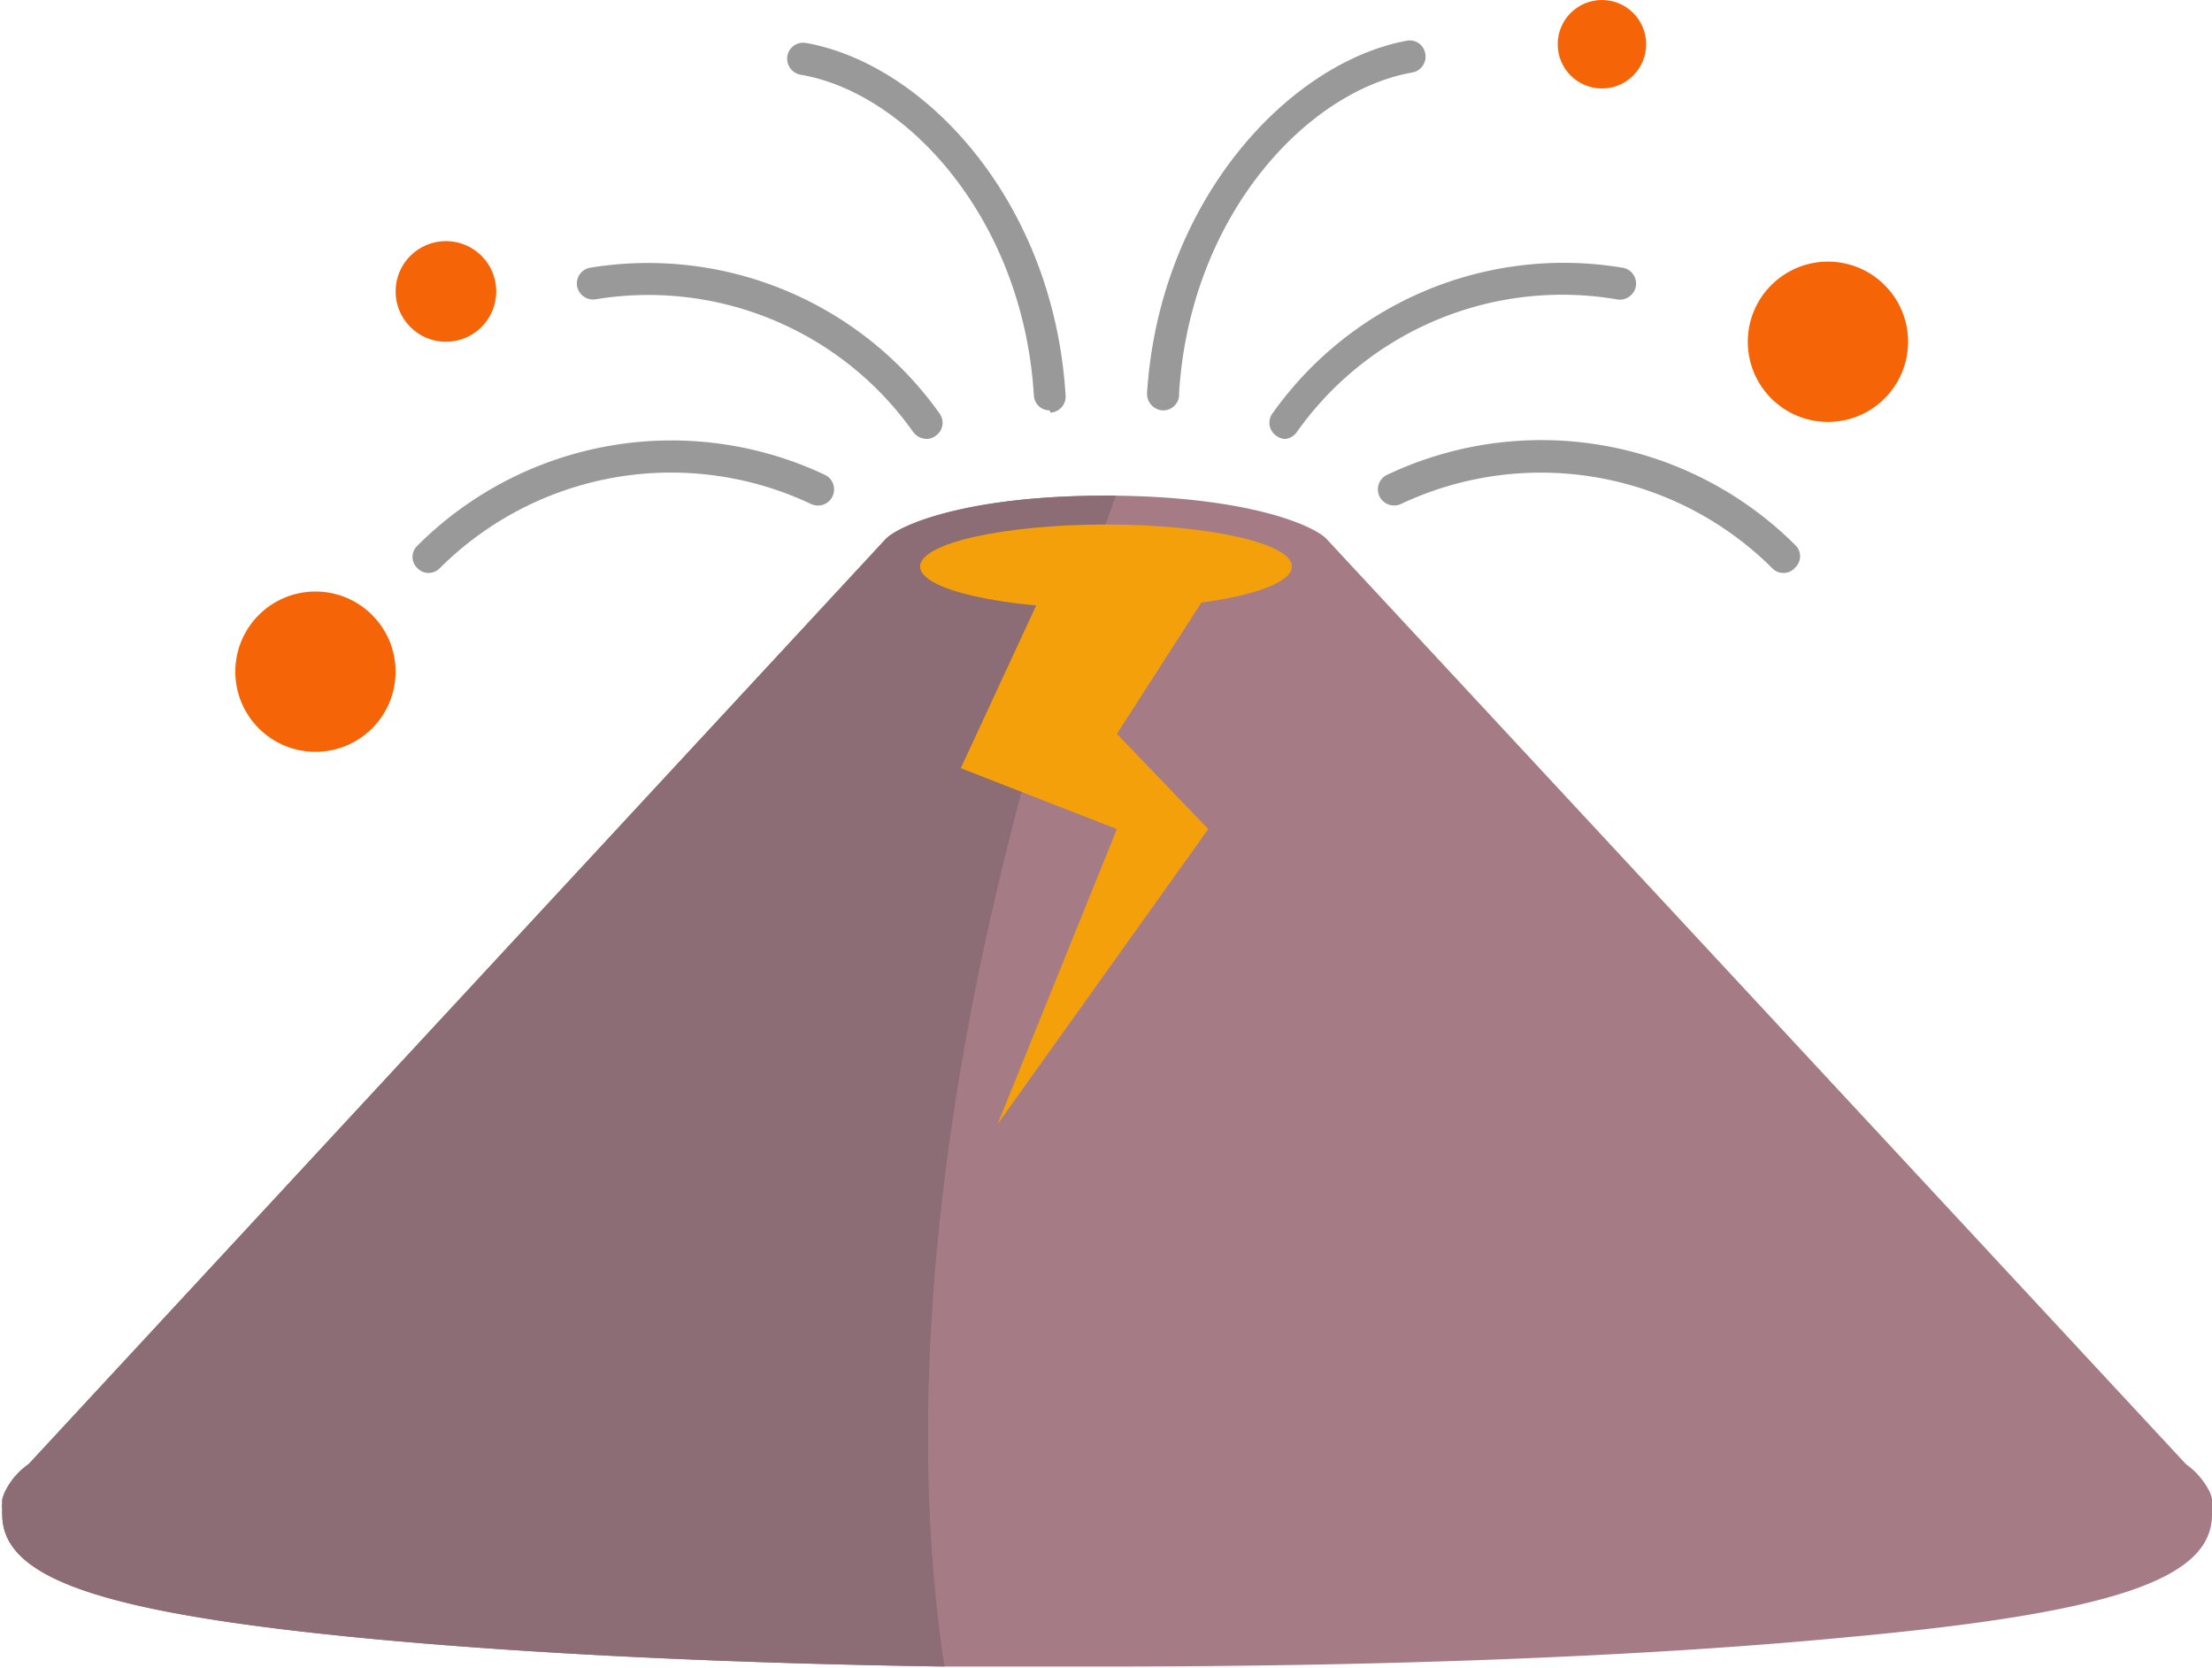
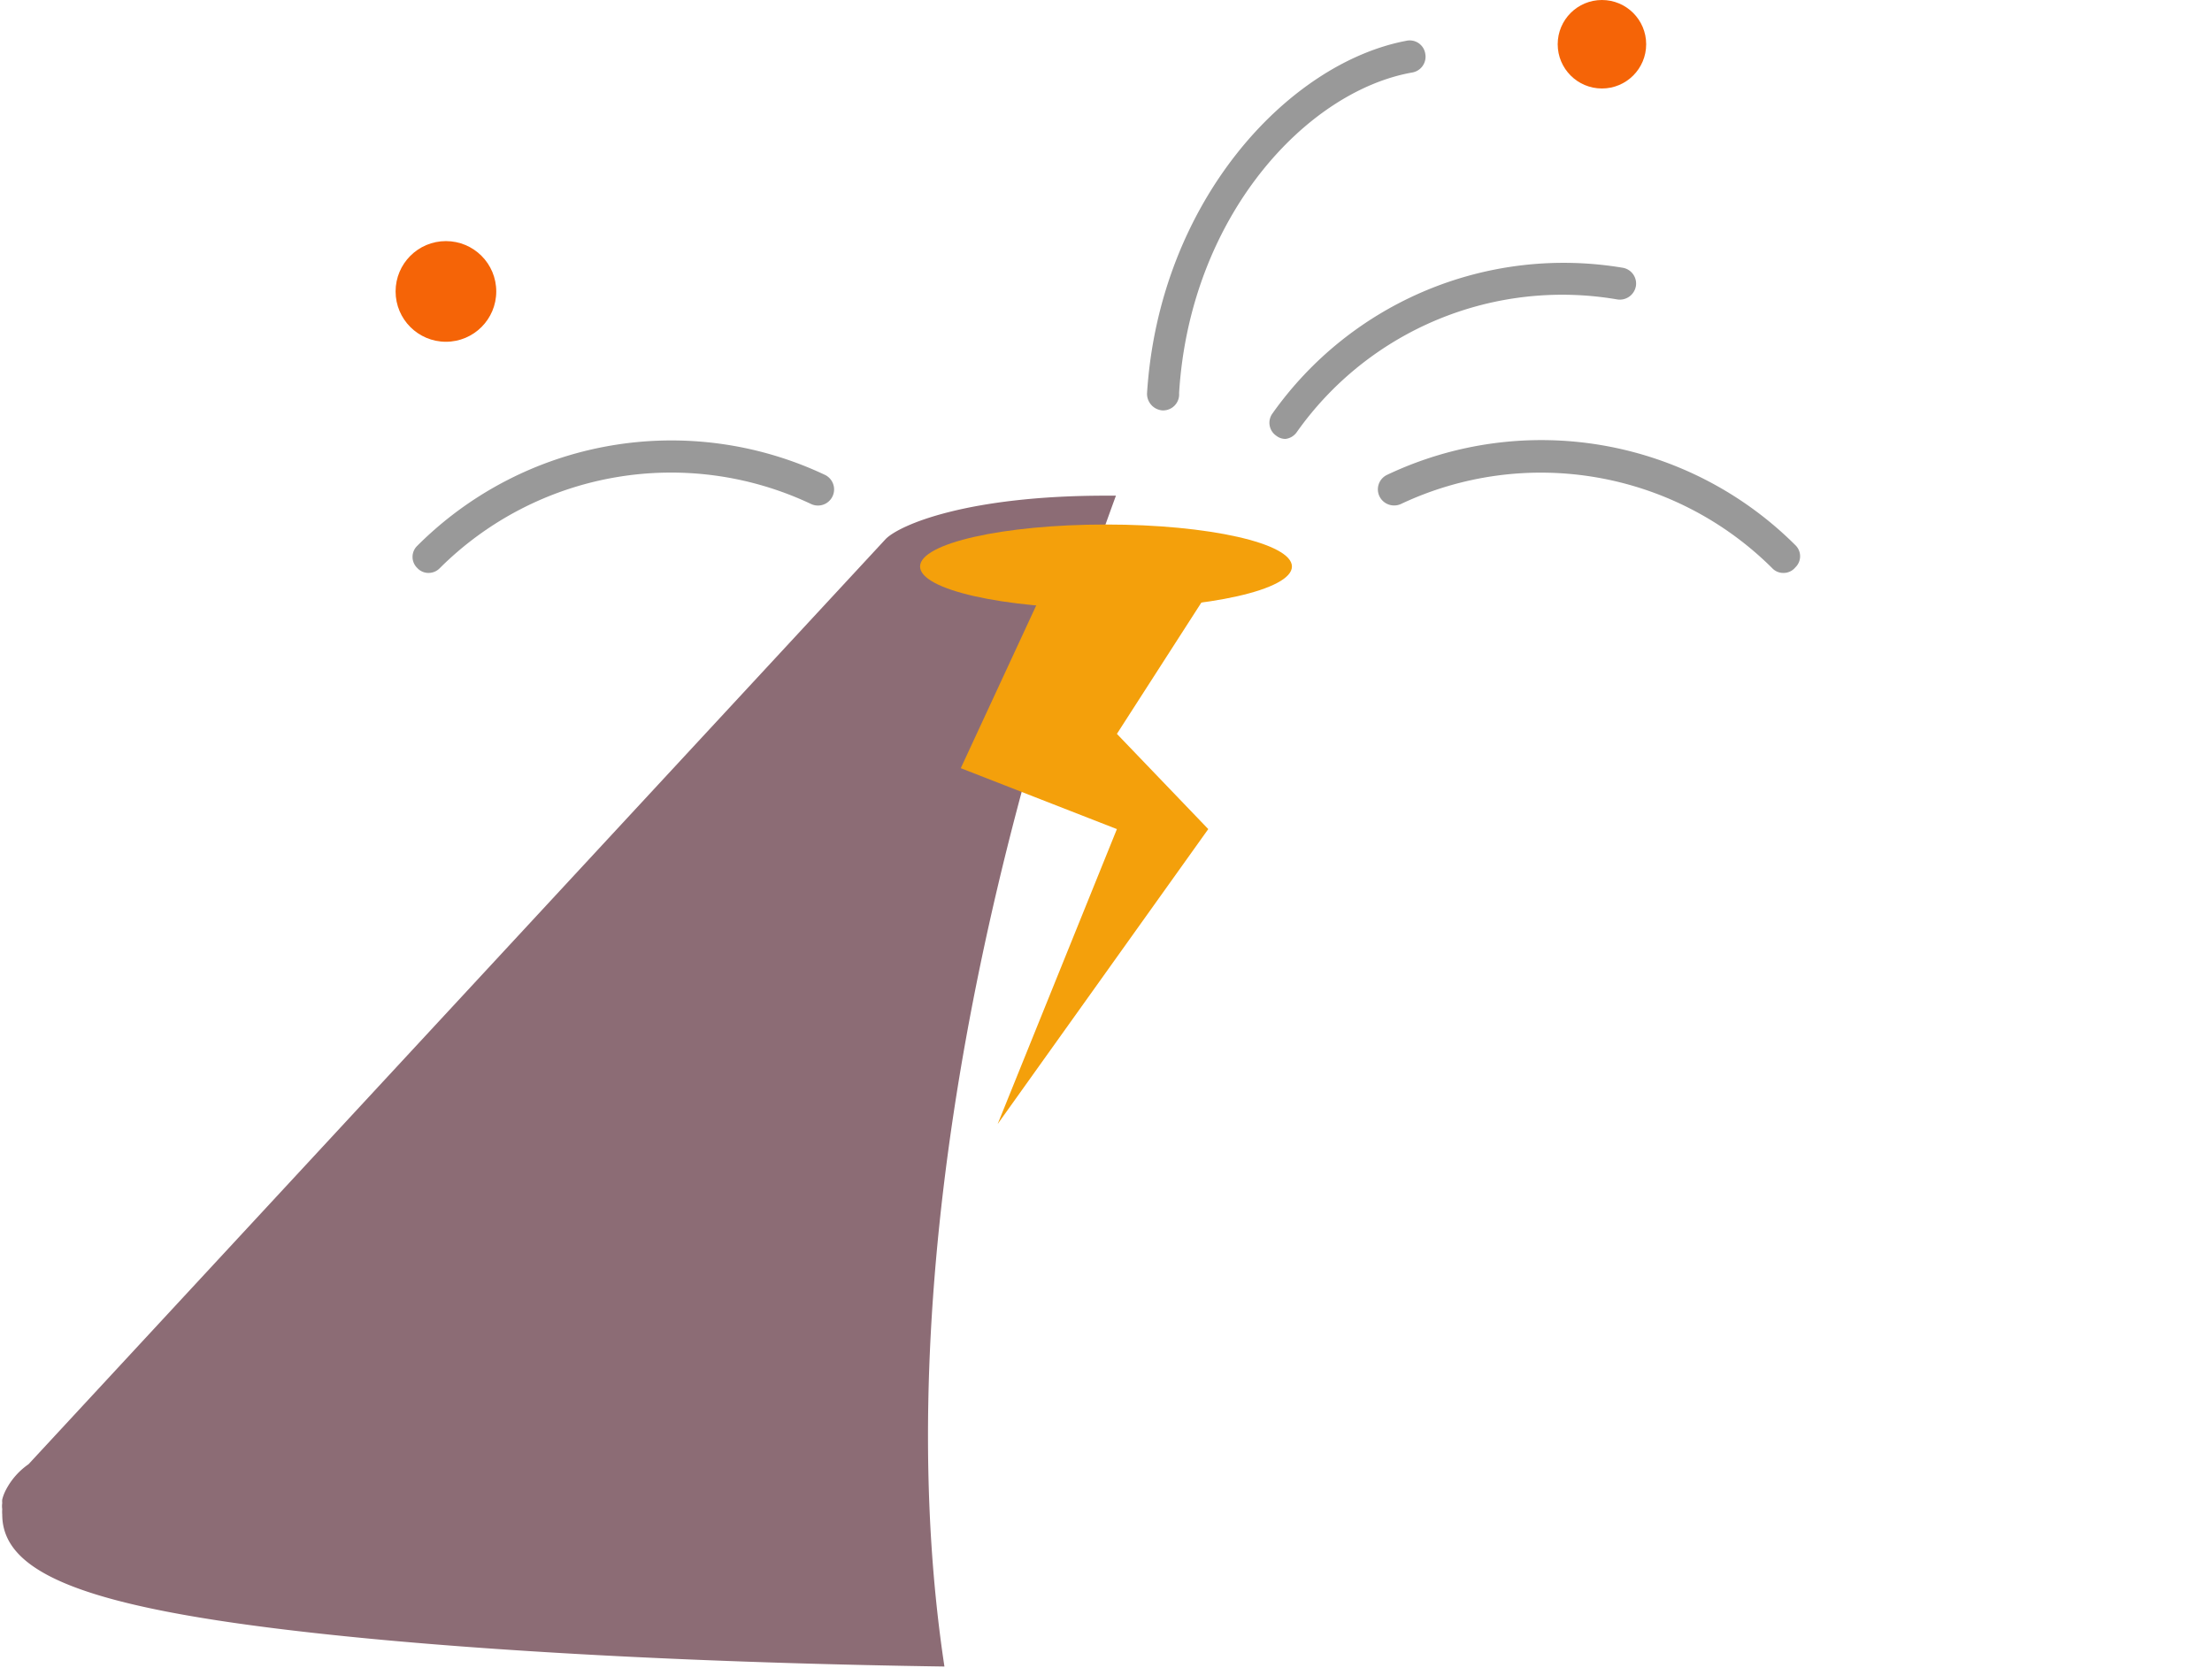
<svg xmlns="http://www.w3.org/2000/svg" width="69" height="52.02" viewBox="0 0 69 52.02">
-   <path d="M69,47.07a1.23,1.23,0,0,0,0-.19.56.56,0,0,0,0-.12.91.91,0,0,0-.11-.3,2.32,2.32,0,0,0-.7-.79L41.37,16.8c-.43-.43-2.45-1.29-6.56-1.34H34.5c-4.33,0-6.43.91-6.87,1.35L.89,45.67a2.22,2.22,0,0,0-.7.79,1.32,1.32,0,0,0-.12.31.45.45,0,0,0,0,.11.62.62,0,0,0,0,.19,1,1,0,0,0,0,.17c0,2,3.1,3.07,11.45,3.87,4.95.47,11.19.77,17.94.87,1.68,0,3.38,0,5.11,0,8.69,0,16.87-.32,23-.91C65.89,50.31,69,49.26,69,47.24A1,1,0,0,0,69,47.07Z" transform="translate(0 0)" fill="#a57c86" />
-   <path d="M34.81,15.46H34.5c-4.33,0-6.43.91-6.87,1.35L.89,45.67a2.22,2.22,0,0,0-.7.79,1.32,1.32,0,0,0-.12.31.45.45,0,0,0,0,.11.62.62,0,0,0,0,.19,1,1,0,0,0,0,.17c0,2,3.1,3.07,11.45,3.87,4.95.47,11.19.77,17.94.87C27.89,41.6,30,28.59,34.81,15.46Z" transform="translate(0 0)" fill="#8c6c75" />
+   <path d="M34.81,15.46H34.5c-4.33,0-6.43.91-6.87,1.35L.89,45.67a2.22,2.22,0,0,0-.7.79,1.32,1.32,0,0,0-.12.31.45.45,0,0,0,0,.11.62.62,0,0,0,0,.19,1,1,0,0,0,0,.17c0,2,3.1,3.07,11.45,3.87,4.95.47,11.19.77,17.94.87C27.89,41.6,30,28.59,34.81,15.46" transform="translate(0 0)" fill="#8c6c75" />
  <circle cx="13.91" cy="9.09" r="1.57" fill="#f56407" />
  <circle cx="49.97" cy="1.38" r="1.38" fill="#f56407" />
-   <circle cx="57.02" cy="10.66" r="2.5" fill="#f56407" />
-   <circle cx="9.84" cy="20.95" r="2.5" fill="#f56407" />
  <path d="M13.37,17.87a.47.47,0,0,1-.35-.15.48.48,0,0,1,0-.7,11.21,11.21,0,0,1,12.71-2.21.5.5,0,0,1-.43.91,10.22,10.22,0,0,0-11.58,2A.49.49,0,0,1,13.37,17.87Z" transform="translate(0 0)" fill="#999" />
-   <path d="M28.9,13.69a.54.54,0,0,1-.41-.21,10.12,10.12,0,0,0-9.94-4.14A.51.51,0,0,1,18,8.92a.5.5,0,0,1,.41-.57A11.15,11.15,0,0,1,29.31,12.9a.49.49,0,0,1-.12.69A.46.46,0,0,1,28.9,13.69Z" transform="translate(0 0)" fill="#999" />
-   <path d="M32.74,12.8a.49.49,0,0,1-.49-.47c-.34-5.54-4-9.45-7.28-10a.51.51,0,0,1-.41-.58.5.5,0,0,1,.58-.41c3.69.65,7.73,4.92,8.1,11a.5.5,0,0,1-.47.53Z" transform="translate(0 0)" fill="#999" />
  <path d="M55.63,17.87a.47.47,0,0,1-.35-.15,10.23,10.23,0,0,0-11.58-2,.51.51,0,0,1-.67-.24.5.5,0,0,1,.24-.67A11.22,11.22,0,0,1,56,17a.48.48,0,0,1,0,.7A.47.47,0,0,1,55.63,17.87Z" transform="translate(0 0)" fill="#999" />
  <path d="M40.1,13.69a.46.46,0,0,1-.29-.1.49.49,0,0,1-.12-.69A11.13,11.13,0,0,1,50.61,8.35a.5.5,0,0,1,.42.57.51.51,0,0,1-.58.42,10.14,10.14,0,0,0-10,4.14A.5.5,0,0,1,40.1,13.69Z" transform="translate(0 0)" fill="#999" />
  <path d="M36.25,12.8h0a.52.52,0,0,1-.47-.53c.38-6,4.41-10.31,8.1-11a.49.49,0,0,1,.58.41.5.5,0,0,1-.4.58c-3.31.58-6.94,4.49-7.28,10A.5.5,0,0,1,36.25,12.8Z" transform="translate(0 0)" fill="#999" />
  <ellipse cx="34.5" cy="17.67" rx="5.8" ry="1.31" fill="#f4a00b" />
  <polyline points="32.52 18.46 29.97 23.96 34.84 25.86 31.12 35.06 37.69 25.86 34.84 22.89 37.69 18.46" fill="#f4a00b" />
</svg>